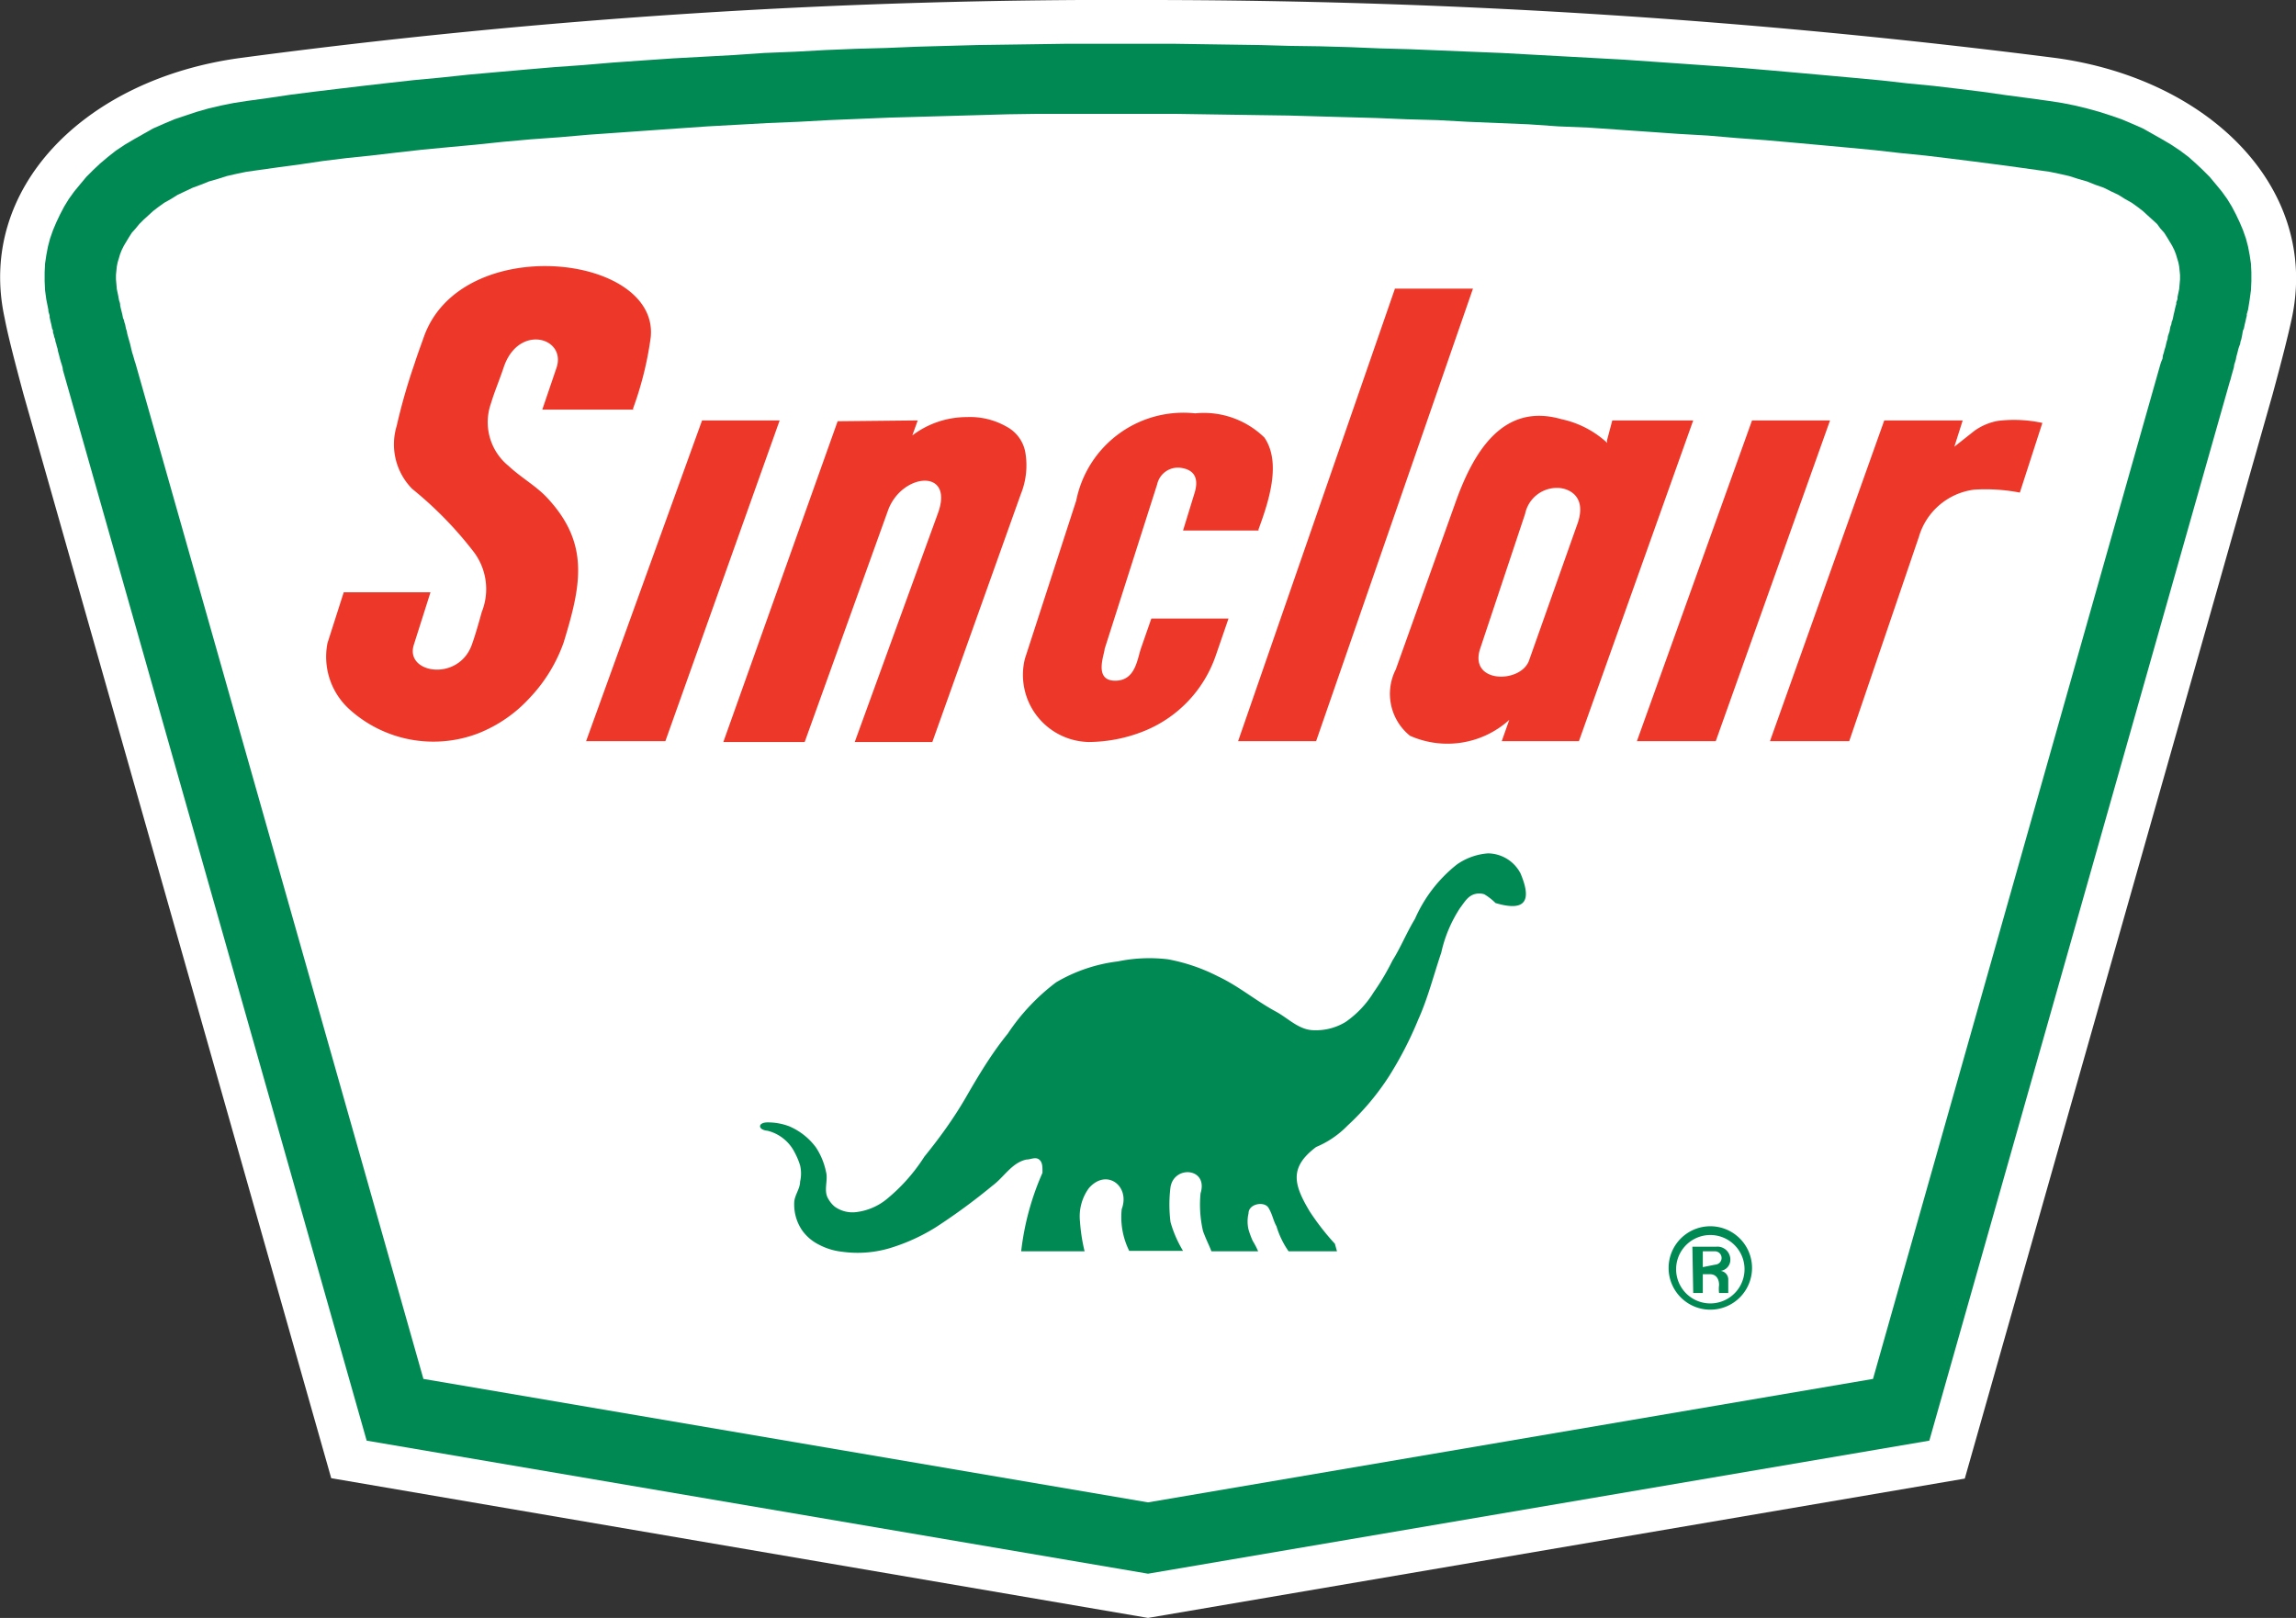
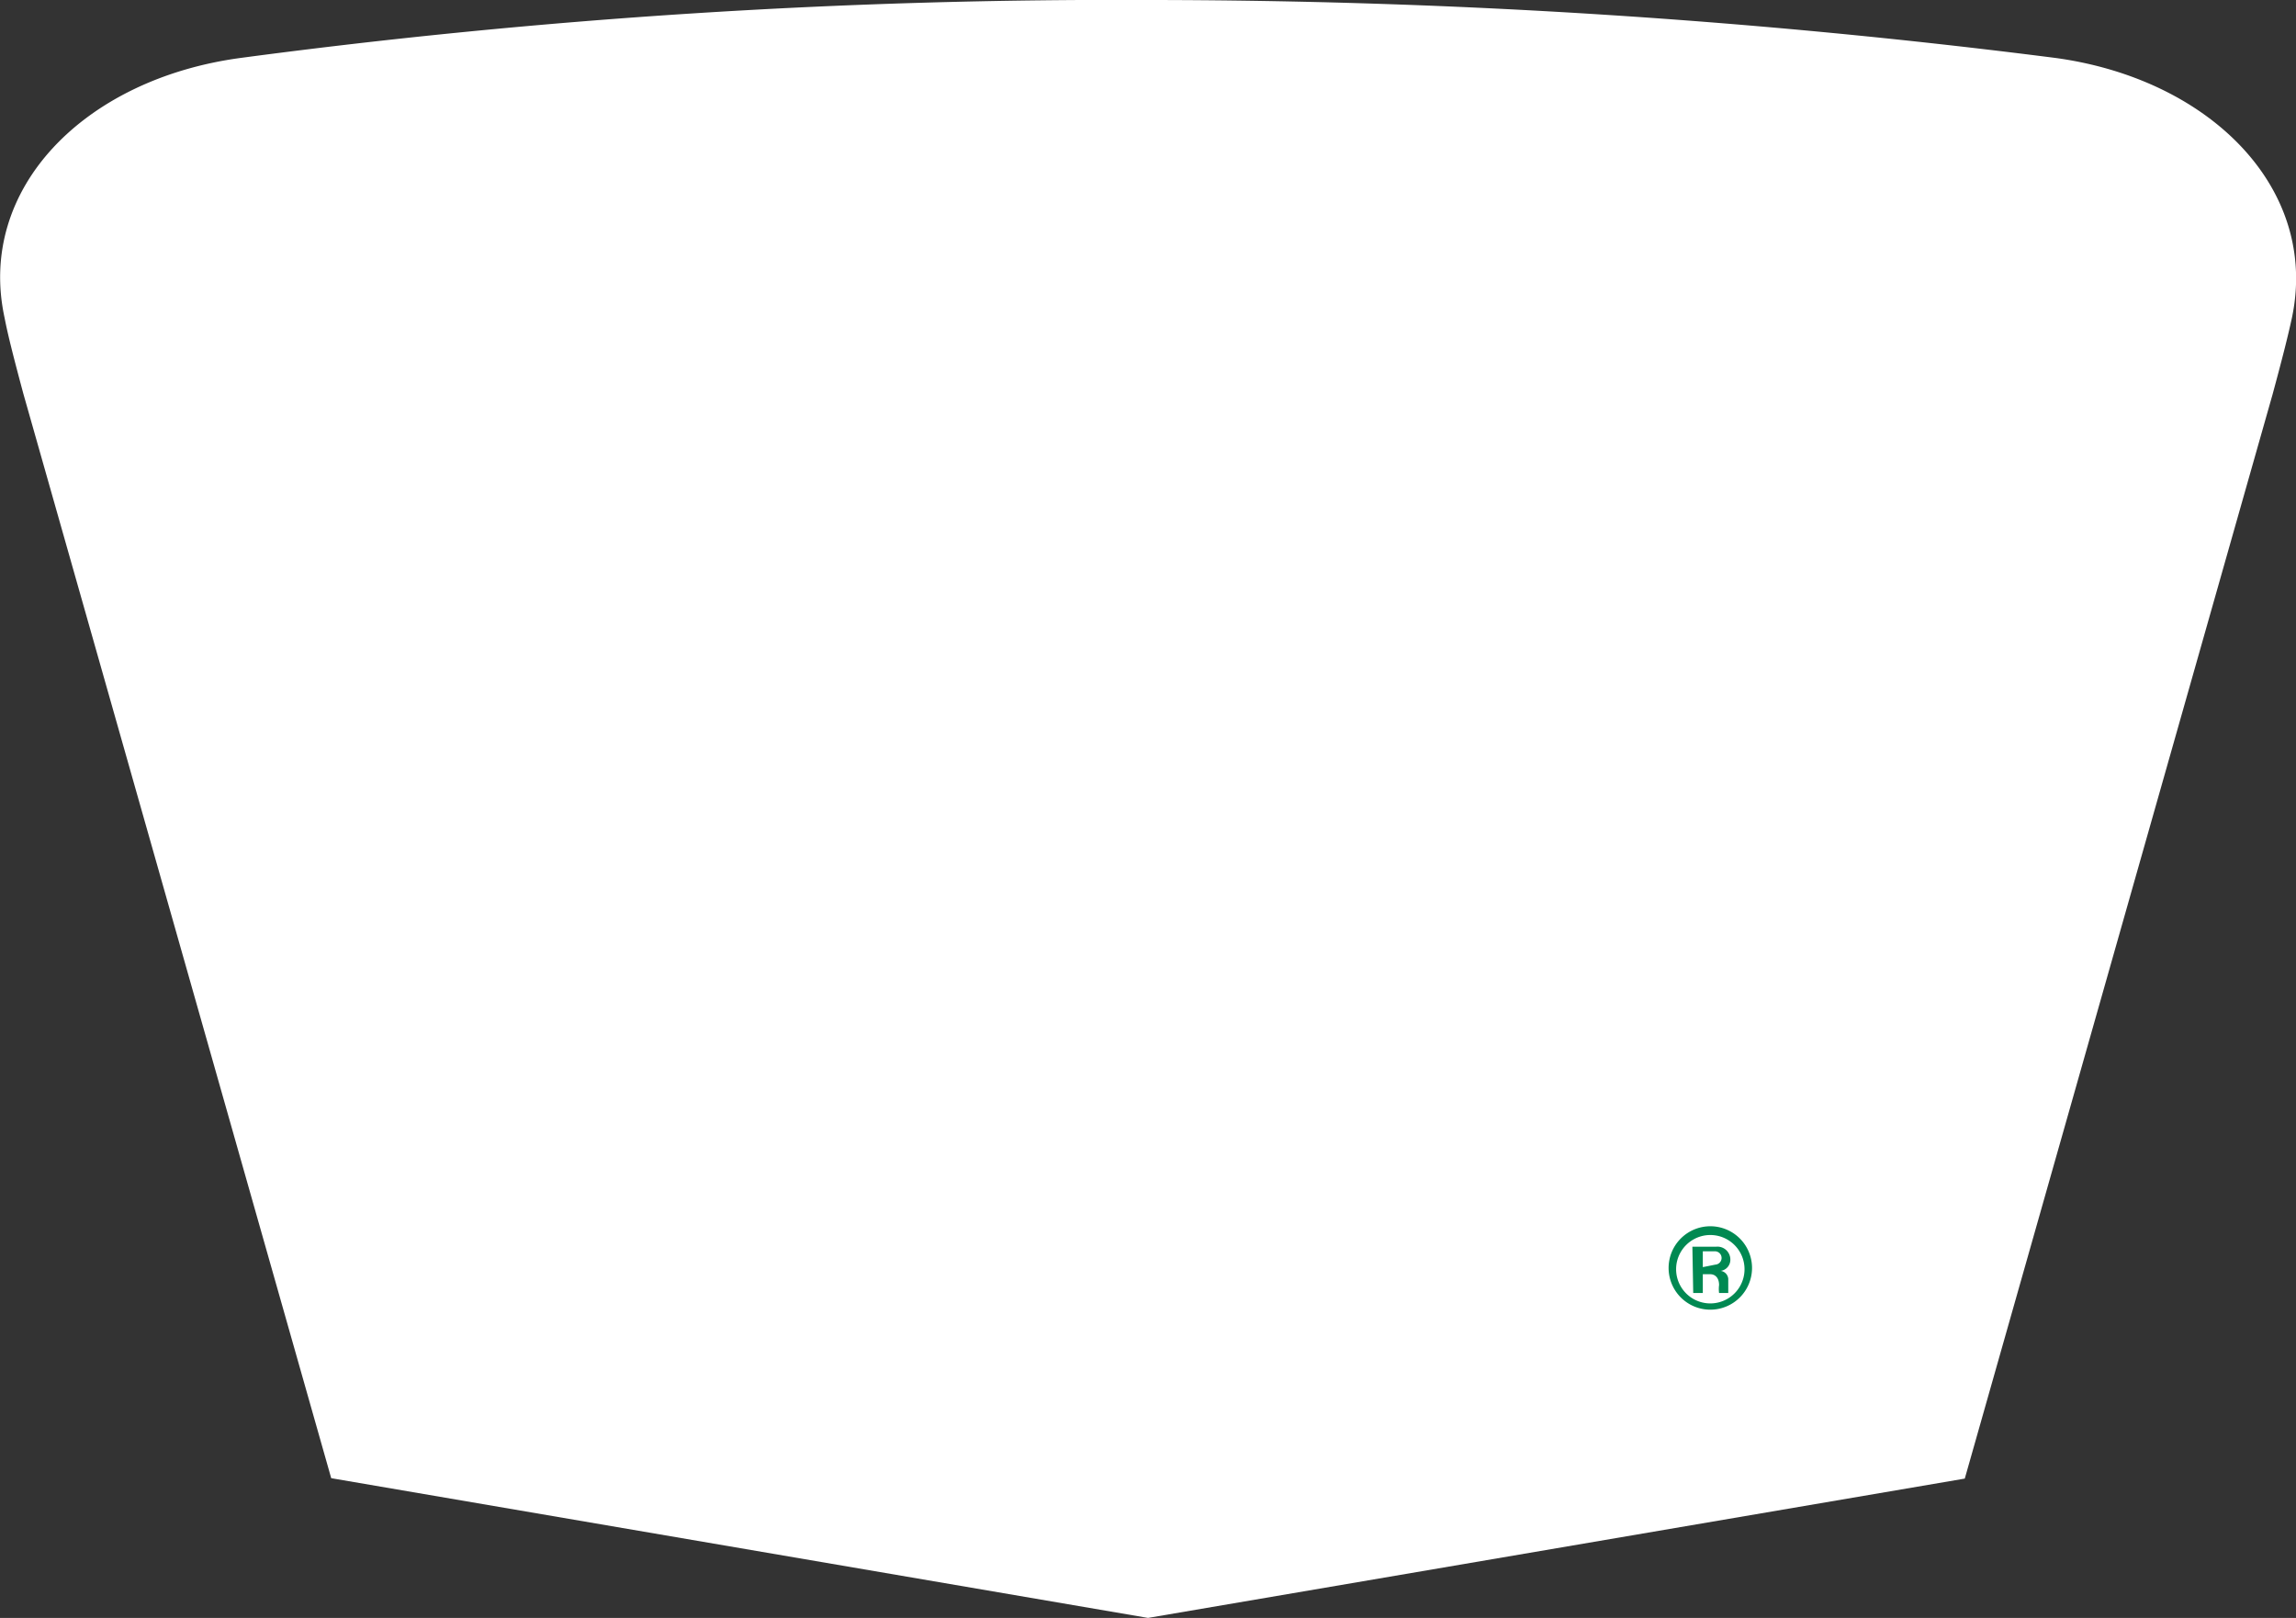
<svg xmlns="http://www.w3.org/2000/svg" viewBox="0 0 55.04 38.79">
  <rect x="0" y="0" width="55.04" height="38.79" fill="#333333" stroke="none" />
  <defs>
    <style>.cls-1{fill:#fff;}.cls-1,.cls-2,.cls-3{fill-rule:evenodd;}.cls-2{fill:#008952;}.cls-3{fill:#ed3729;}</style>
  </defs>
  <g id="Layer_2" data-name="Layer 2">
    <g id="Layer_1-2" data-name="Layer 1">
      <path class="cls-1" d="M27.52,38.79h0L47.1,35.45l7.38-26c.22-.81.37-1.4.46-1.82C55.6,4.54,53,1.9,49.28,1.39A172.34,172.34,0,0,0,27.53,0h0A158.77,158.77,0,0,0,5.76,1.39C2,1.9-.56,4.54.11,7.62c.08.42.23,1,.45,1.82l7.38,26Z" />
-       <polygon class="cls-2" points="53.56 8.74 53.58 8.68 53.6 8.61 53.61 8.55 53.63 8.48 53.66 8.36 53.68 8.3 53.7 8.25 53.71 8.19 53.73 8.13 53.74 8.08 53.75 8.03 53.76 7.97 53.77 7.92 53.79 7.88 53.8 7.83 53.81 7.78 53.82 7.74 53.83 7.7 53.84 7.65 53.85 7.61 53.86 7.57 53.86 7.53 53.87 7.5 53.88 7.46 53.89 7.43 53.93 7.18 53.96 6.96 53.97 6.74 53.97 6.53 53.96 6.32 53.93 6.12 53.89 5.91 53.84 5.72 53.77 5.52 53.69 5.33 53.6 5.14 53.5 4.95 53.39 4.77 53.26 4.59 53.12 4.42 52.97 4.24 52.81 4.08 52.64 3.92 52.46 3.76 52.26 3.61 52.05 3.47 51.83 3.34 51.6 3.21 51.37 3.08 51.12 2.97 50.86 2.86 50.6 2.77 50.32 2.68 50.03 2.6 49.74 2.53 49.44 2.47 49.12 2.42 48.61 2.35 48.08 2.28 47.52 2.2 46.95 2.13 46.36 2.06 45.74 2 45.12 1.93 44.48 1.87 43.82 1.81 43.15 1.75 42.47 1.69 41.77 1.63 41.07 1.58 40.36 1.53 39.64 1.48 38.92 1.43 38.19 1.39 37.46 1.35 36.73 1.31 36 1.27 35.26 1.24 34.53 1.21 33.8 1.18 33.07 1.16 32.35 1.13 31.63 1.11 30.92 1.1 30.22 1.08 29.53 1.07 28.85 1.06 28.18 1.05 27.52 1.05 27.52 1.05 26.86 1.05 26.19 1.05 25.52 1.05 24.83 1.06 24.13 1.07 23.42 1.08 22.7 1.1 21.98 1.12 21.25 1.15 20.52 1.17 19.79 1.2 19.06 1.24 18.32 1.27 17.59 1.32 16.86 1.36 16.13 1.4 15.4 1.45 14.69 1.5 13.98 1.56 13.28 1.61 12.58 1.67 11.9 1.73 11.23 1.79 10.57 1.86 9.93 1.92 9.3 1.99 8.69 2.06 8.1 2.13 7.52 2.2 6.97 2.27 6.43 2.35 5.92 2.42 5.6 2.47 5.3 2.53 5 2.6 4.72 2.68 4.45 2.77 4.18 2.86 3.92 2.97 3.67 3.08 3.44 3.21 3.21 3.34 2.99 3.47 2.78 3.61 2.59 3.76 2.4 3.92 2.23 4.08 2.07 4.24 1.92 4.42 1.78 4.59 1.65 4.77 1.54 4.95 1.44 5.14 1.35 5.33 1.27 5.52 1.2 5.72 1.15 5.91 1.11 6.12 1.08 6.32 1.07 6.53 1.07 6.74 1.08 6.96 1.11 7.18 1.16 7.43 1.16 7.46 1.17 7.5 1.18 7.53 1.19 7.57 1.19 7.61 1.2 7.65 1.21 7.7 1.22 7.74 1.23 7.78 1.24 7.83 1.25 7.88 1.27 7.92 1.27 7.97 1.29 8.03 1.3 8.08 1.32 8.13 1.33 8.19 1.35 8.25 1.36 8.3 1.38 8.36 1.39 8.42 1.42 8.53 1.44 8.61 1.46 8.68 1.48 8.74 1.5 8.81 1.51 8.88 1.53 8.95 1.57 9.09 1.59 9.16 8.79 34.54 27.52 37.73 46.25 34.54 53.45 9.16 53.47 9.1 53.49 9.02 53.51 8.95 53.53 8.88 53.55 8.81 53.56 8.74" />
      <polygon class="cls-1" points="51.97 8.06 52.01 7.94 52.02 7.88 52.03 7.83 52.05 7.78 52.06 7.72 52.08 7.67 52.09 7.63 52.1 7.58 52.11 7.53 52.12 7.49 52.13 7.45 52.14 7.4 52.15 7.36 52.16 7.32 52.17 7.29 52.17 7.25 52.18 7.22 52.19 7.2 52.2 7.16 52.2 7.13 52.2 7.12 52.24 6.93 52.25 6.81 52.26 6.7 52.26 6.59 52.25 6.49 52.24 6.39 52.22 6.29 52.19 6.19 52.16 6.09 52.12 5.99 52.07 5.89 52.01 5.79 51.95 5.69 51.88 5.58 51.79 5.48 51.71 5.37 51.6 5.27 51.49 5.17 51.37 5.06 51.24 4.96 51.1 4.86 50.94 4.77 50.78 4.67 50.61 4.59 50.43 4.5 50.23 4.43 50.03 4.35 49.82 4.29 49.6 4.22 49.38 4.17 49.14 4.12 48.86 4.08 48.36 4.01 47.84 3.94 47.3 3.87 46.74 3.8 46.16 3.73 45.56 3.67 44.94 3.6 44.31 3.54 43.66 3.48 43 3.42 42.32 3.36 41.64 3.31 40.94 3.25 40.24 3.21 39.53 3.16 38.81 3.11 38.09 3.06 37.36 3.03 36.64 2.98 35.91 2.95 35.19 2.92 34.46 2.88 33.73 2.86 33.01 2.83 32.3 2.81 31.59 2.79 30.89 2.77 30.19 2.76 29.51 2.75 28.84 2.74 28.18 2.73 27.52 2.73 27.52 2.73 26.85 2.73 26.2 2.73 25.53 2.73 24.85 2.73 24.16 2.74 23.46 2.76 22.75 2.78 22.04 2.8 21.32 2.82 20.59 2.85 19.87 2.88 19.14 2.92 18.41 2.95 17.69 2.99 16.96 3.03 16.24 3.08 15.53 3.13 14.82 3.18 14.11 3.23 13.42 3.29 12.73 3.34 12.06 3.4 11.39 3.47 10.74 3.53 10.11 3.59 9.49 3.66 8.89 3.73 8.31 3.79 7.74 3.86 7.2 3.94 6.68 4.01 6.18 4.08 5.9 4.12 5.66 4.17 5.44 4.22 5.22 4.29 5.01 4.35 4.81 4.43 4.62 4.5 4.43 4.59 4.26 4.67 4.1 4.77 3.94 4.86 3.8 4.96 3.67 5.06 3.55 5.17 3.44 5.27 3.34 5.37 3.25 5.48 3.16 5.58 3.09 5.69 3.03 5.79 2.97 5.89 2.92 5.99 2.88 6.09 2.85 6.19 2.82 6.29 2.8 6.39 2.79 6.49 2.78 6.59 2.78 6.7 2.79 6.81 2.8 6.93 2.84 7.12 2.84 7.14 2.85 7.17 2.85 7.19 2.86 7.22 2.87 7.25 2.88 7.29 2.88 7.32 2.89 7.37 2.9 7.41 2.91 7.45 2.92 7.49 2.93 7.53 2.94 7.58 2.95 7.63 2.97 7.67 2.98 7.72 3 7.78 3.01 7.83 3.02 7.88 3.04 7.94 3.05 8 3.08 8.11 3.12 8.25 3.15 8.38 3.17 8.46 3.19 8.52 3.23 8.66 3.25 8.72 10.15 33.06 27.52 36.02 44.9 33.06 51.79 8.73 51.81 8.67 51.84 8.6 51.85 8.52 51.87 8.46 51.89 8.38 51.91 8.32 51.94 8.19 51.96 8.13 51.97 8.06" />
-       <path class="cls-2" d="M24.48,30H26a4.2,4.2,0,0,1-.11-.71,1.15,1.15,0,0,1,.21-.8c.42-.49,1-.06.79.5a1.82,1.82,0,0,0,.18,1h1.29a2.77,2.77,0,0,1-.3-.69,3.3,3.3,0,0,1,0-.84c.09-.53.91-.46.72.15a2.8,2.8,0,0,0,.06.91c.09.24.14.32.2.48h1.12a2,2,0,0,0-.13-.25,2.15,2.15,0,0,1-.1-.27.86.86,0,0,1,0-.39c0-.23.38-.3.48-.13s.11.3.19.44a2.1,2.1,0,0,0,.29.6l1.16,0L32,29.82a6,6,0,0,1-.6-.77c-.39-.65-.5-1.06.15-1.55a2.27,2.27,0,0,0,.75-.51,6.11,6.11,0,0,0,1-1.19A8.79,8.79,0,0,0,34,24.44c.23-.51.37-1.07.55-1.6A3.22,3.22,0,0,1,35,21.77c.1-.13.18-.28.34-.33a.4.4,0,0,1,.24,0,1.31,1.31,0,0,1,.27.21c.8.24.84-.14.6-.71a.89.89,0,0,0-.78-.48,1.49,1.49,0,0,0-.75.27,3.4,3.4,0,0,0-1,1.3c-.2.33-.35.7-.54,1a5.84,5.84,0,0,1-.45.76,2.39,2.39,0,0,1-.67.71,1.36,1.36,0,0,1-.76.2c-.36,0-.62-.29-.92-.45-.48-.26-.89-.61-1.38-.84A4.36,4.36,0,0,0,28,23a3.71,3.71,0,0,0-1.2.05,3.82,3.82,0,0,0-1.48.5,5,5,0,0,0-1.16,1.23c-.39.48-.7,1-1,1.52s-.65,1-1,1.43a4.3,4.3,0,0,1-.88,1,1.42,1.42,0,0,1-.75.33.73.73,0,0,1-.52-.13.65.65,0,0,1-.15-.18c-.13-.2,0-.45-.06-.66a1.66,1.66,0,0,0-.24-.58,1.55,1.55,0,0,0-.65-.51,1.44,1.44,0,0,0-.51-.09c-.24,0-.24.18,0,.2a1,1,0,0,1,.65.52,1.74,1.74,0,0,1,.13.31.86.86,0,0,1,0,.39c0,.17-.13.32-.14.49a1.1,1.1,0,0,0,.19.68,1.09,1.09,0,0,0,.4.34,1.53,1.53,0,0,0,.55.17,2.71,2.71,0,0,0,1.26-.12,4.57,4.57,0,0,0,1-.47,14.76,14.76,0,0,0,1.36-1c.27-.2.46-.55.81-.62.1,0,.21-.07.3,0s.08.2.08.32A6.44,6.44,0,0,0,24.48,30" />
-       <path class="cls-3" d="M47.33,10.33a1.38,1.38,0,0,1,.57-.24,3.22,3.22,0,0,1,1.06.05l-.54,1.67a4.31,4.31,0,0,0-1.1-.07A1.59,1.59,0,0,0,46,12.87l-1.67,4.9H42.43l2.74-7.69h1.88l-.2.63.48-.38M42,10.08h1.87l-2.74,7.69H39.24Zm-3.48.49.13-.49h1.94l-2.74,7.69H36l.18-.51a2.21,2.21,0,0,1-2.38.38,1.29,1.29,0,0,1-.34-1.59l1.43-4c.44-1.24,1.15-2.4,2.54-2a2.33,2.33,0,0,1,1.1.57m-1.87,5.2,1.14-3.22c.25-.65-.13-.87-.41-.9a.78.78,0,0,0-.83.62l-1.08,3.24c-.27.84,1,.83,1.18.26M33.44,6.92h1.87L31.55,17.77H29.68Zm-3.27,5.8-1.81,0,.27-.88c.14-.43-.06-.58-.3-.62a.51.51,0,0,0-.59.39l-1.26,3.95c0,.12-.27.75.24.76s.54-.53.64-.8l.24-.69h1.85l-.31.9a3,3,0,0,1-1.72,1.8,3.61,3.61,0,0,1-1.32.26,1.61,1.61,0,0,1-1.53-2L25.8,12a2.62,2.62,0,0,1,2.85-2.09,2.08,2.08,0,0,1,1.66.58c.41.6.11,1.52-.14,2.2M22,10.08l-.13.36h0A2.16,2.16,0,0,1,23.18,10a1.76,1.76,0,0,1,.95.23.87.87,0,0,1,.45.62,1.84,1.84,0,0,1-.11,1l-2.12,5.94H20.49l2-5.5c.38-1.07-.87-.95-1.2-.06l-2,5.56H17.34l2.74-7.69Zm-5.17,0h1.86l-2.74,7.69H14.05Zm-1.62-.26H13l.34-1c.25-.73-.92-1.07-1.27,0-.1.3-.22.58-.3.85a1.35,1.35,0,0,0,.42,1.5c.31.29.68.49.95.79,1,1.09.79,2.08.37,3.45a3.74,3.74,0,0,1-.81,1.32,3.32,3.32,0,0,1-1.23.85A3,3,0,0,1,8.37,17a1.7,1.7,0,0,1-.52-1.58l.39-1.22h2.08l-.4,1.26c-.22.69,1.07.89,1.39,0,.09-.25.17-.54.24-.79a1.48,1.48,0,0,0-.18-1.42,9,9,0,0,0-1.49-1.53,1.52,1.52,0,0,1-.37-1.51,14.16,14.16,0,0,1,.42-1.47c.08-.25.16-.46.23-.66.89-2.52,5.63-2,5.44,0a8.11,8.11,0,0,1-.43,1.73" />
      <path class="cls-2" d="M41,31.4a1,1,0,1,0-1-1,1,1,0,0,0,1,1m0-.15a.82.82,0,1,1,0-1.64.82.82,0,1,1,0,1.64M40.59,31h.23v-.45H41c.11,0,.21.08.21.26a.72.72,0,0,0,0,.19h.22c0-.12,0-.23,0-.34a.21.21,0,0,0-.18-.19.27.27,0,0,0,.23-.28.31.31,0,0,0-.34-.3h-.57Zm.23-.62V30h.29a.16.16,0,0,1,.16.16.16.16,0,0,1-.15.16Z" />
    </g>
  </g>
</svg>